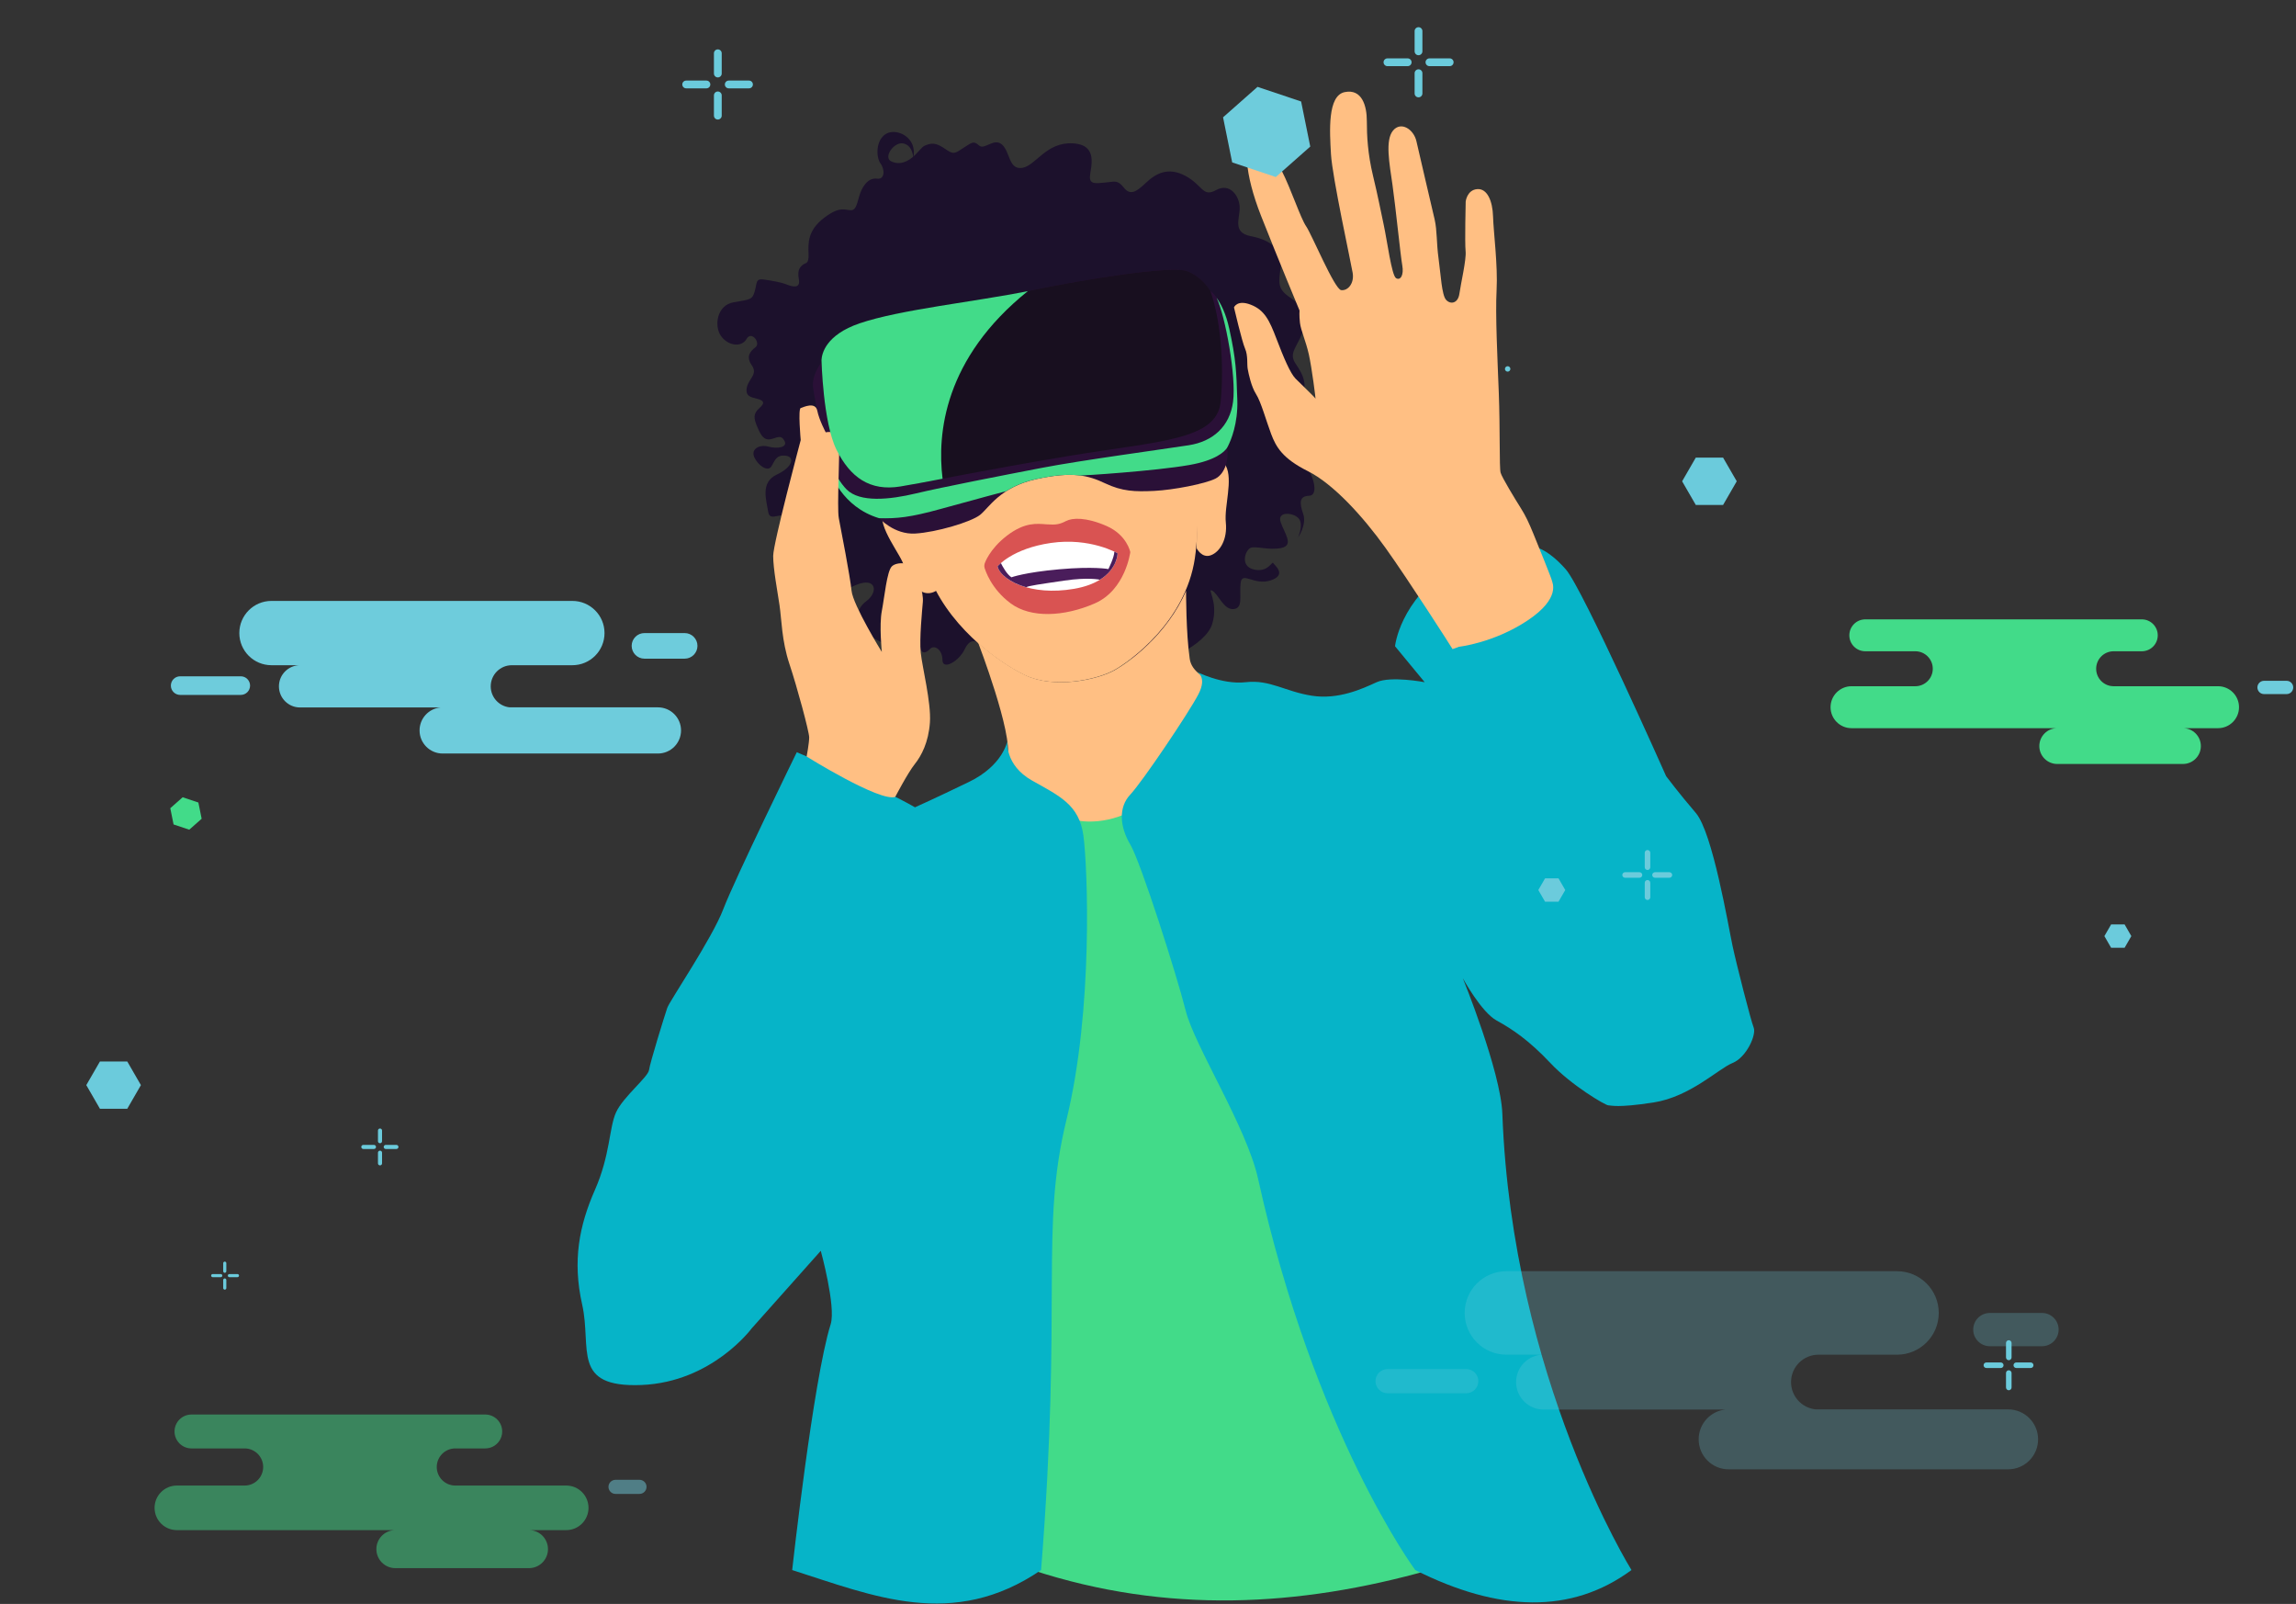
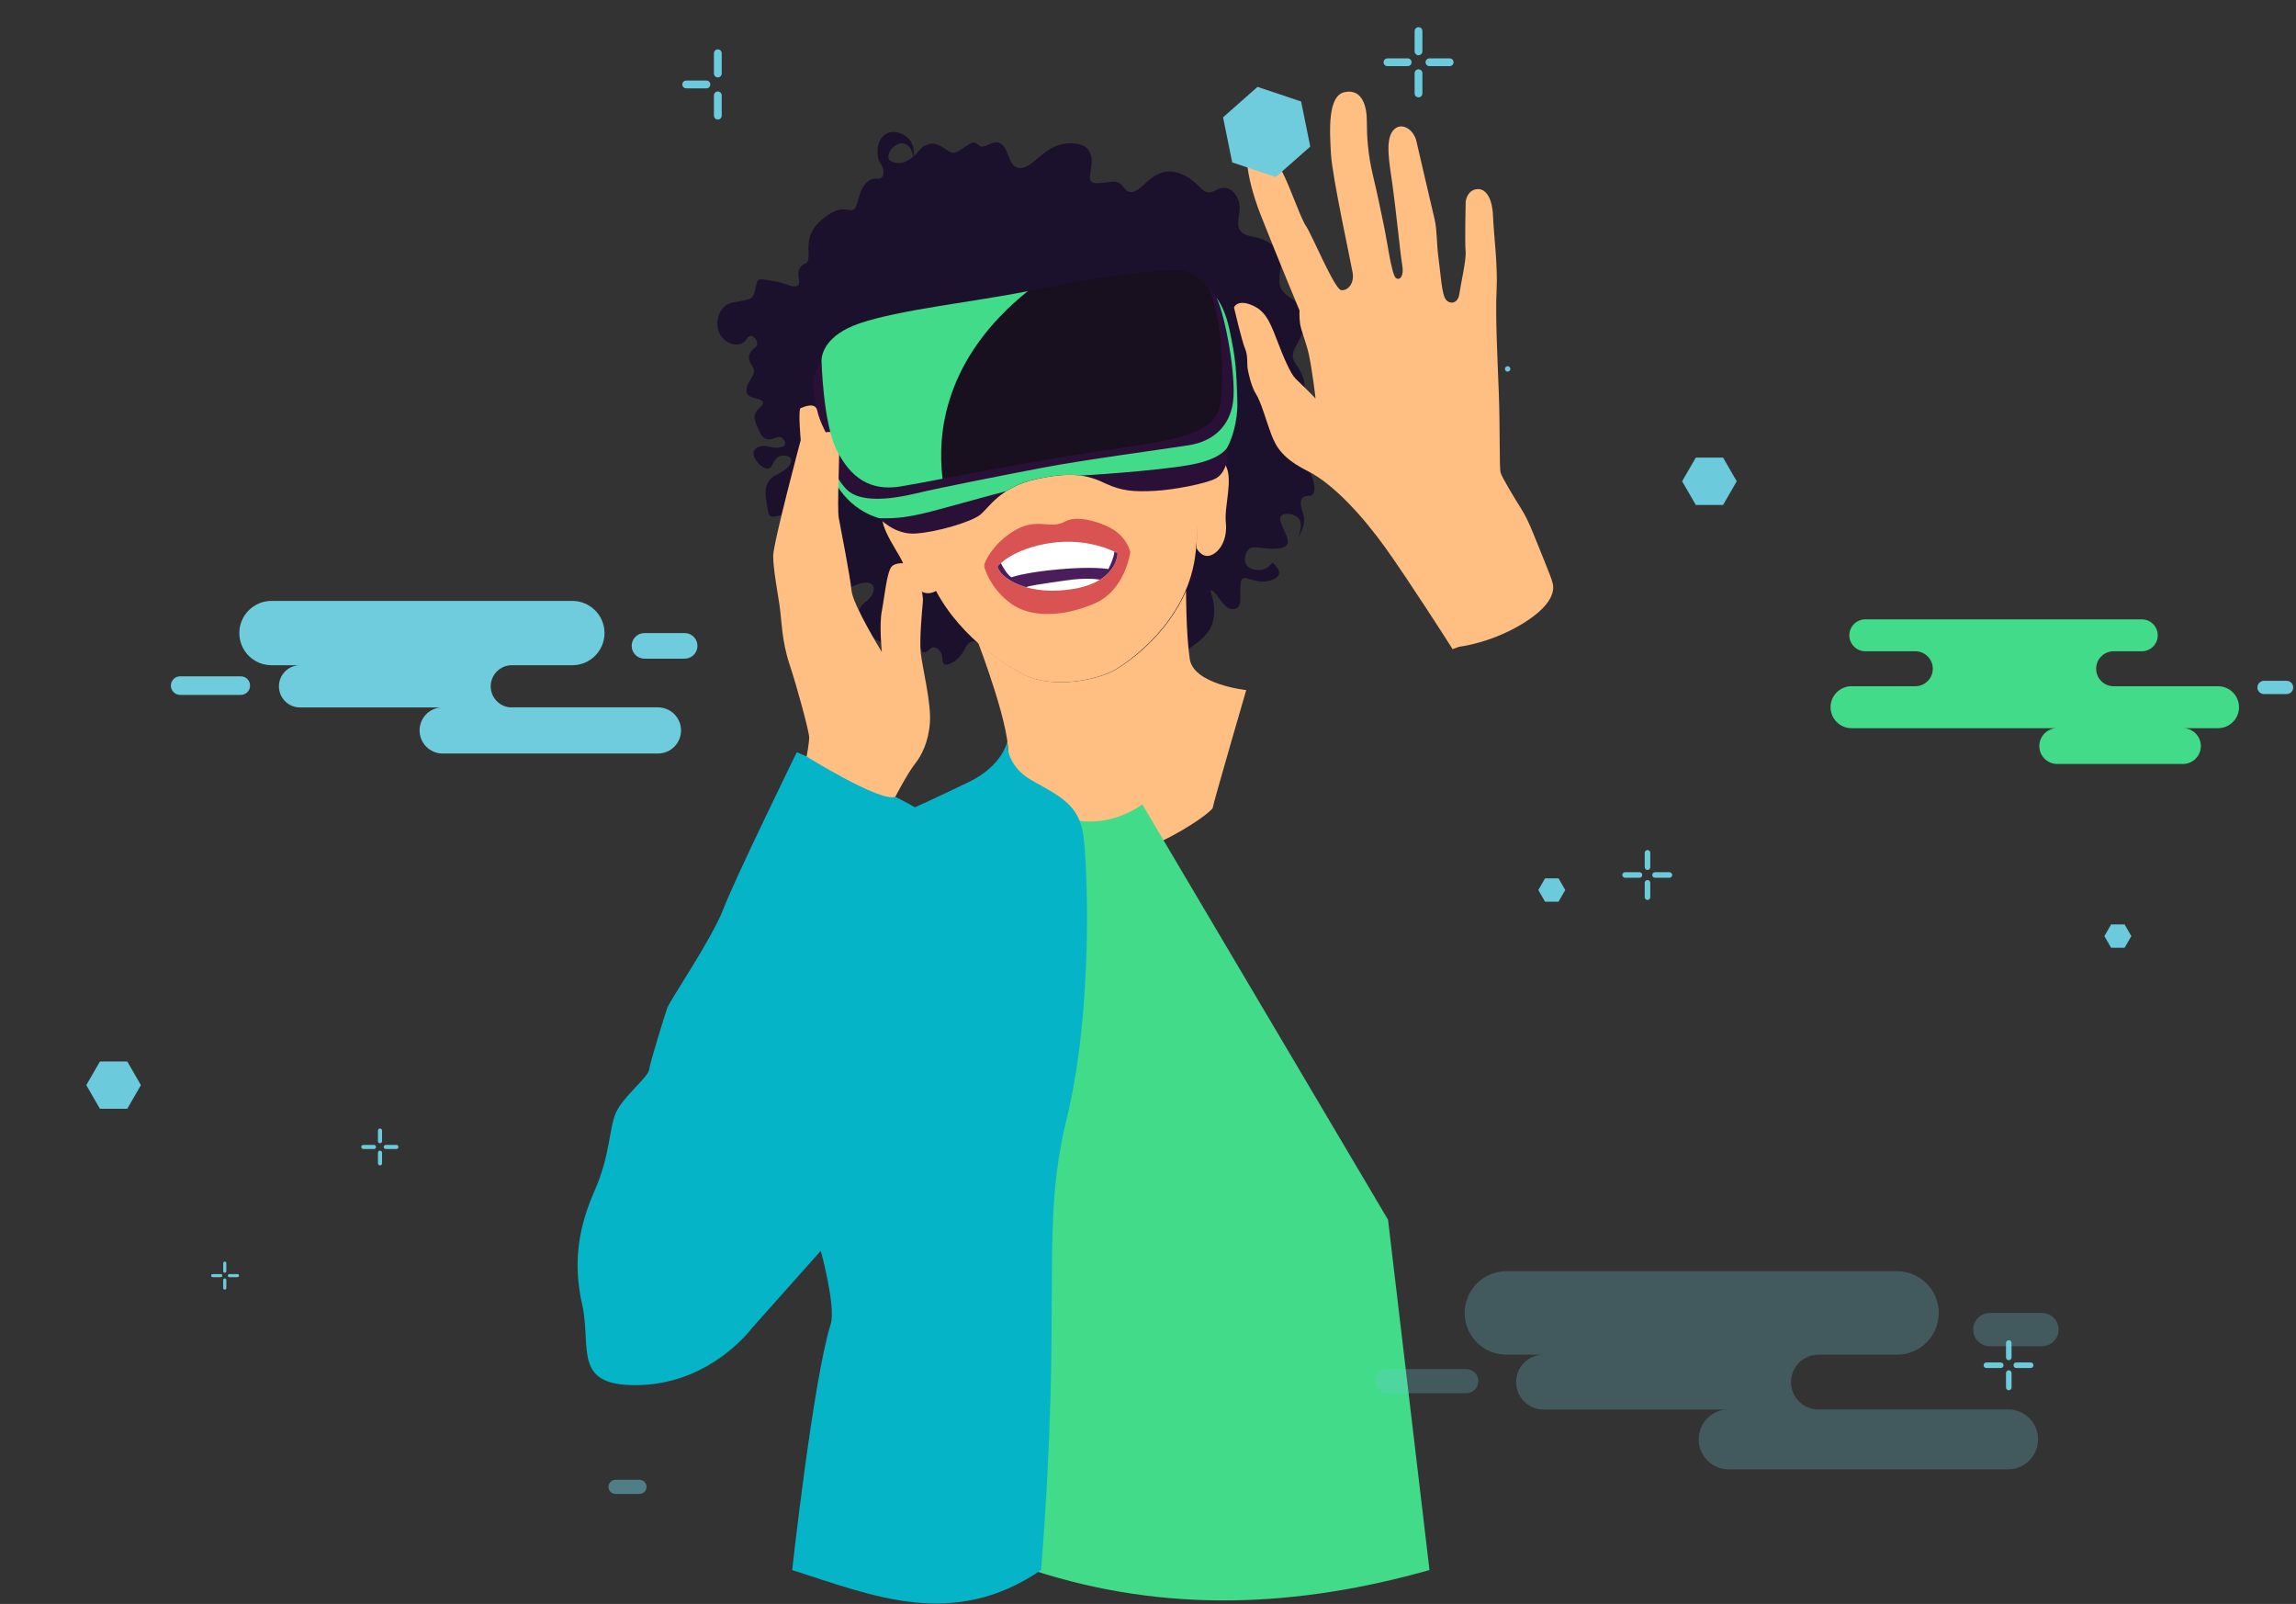
<svg xmlns="http://www.w3.org/2000/svg" width="100%" height="100%" viewBox="0 0 2228 1556" version="1.1" xml:space="preserve" style="fill-rule:evenodd;clip-rule:evenodd;stroke-miterlimit:10;">
  <rect x="0" y="0" width="2228" height="1556" fill="#333333" stroke="none" />
  <path d="M2074.5,1290.53l-1967.88,0l0,-214.933" style="fill:none;fill-rule:nonzero;stroke:#6bcbdc;stroke-width:0.01px;" />
  <path d="M1465.64,357.891c0,1.457 -1.183,2.636 -2.633,2.636c-1.461,-0 -2.639,-1.179 -2.639,-2.636c0,-1.458 1.178,-2.637 2.639,-2.637c1.45,-0 2.633,1.179 2.633,2.637Z" style="fill:#6bcbdc;fill-rule:nonzero;" />
  <path d="M334.876,860.833l-8.86,-43.744l33.448,-29.545l42.31,14.2l8.863,43.739l-33.448,29.545l-42.313,-14.195Z" style="fill:none;fill-rule:nonzero;stroke:#6bcbdc;stroke-width:0.01px;" />
  <path d="M1908.57,902.561l-8.861,-43.739l33.45,-29.55l42.311,14.2l8.861,43.739l-33.45,29.545l-42.311,-14.195Z" style="fill:none;fill-rule:nonzero;stroke:#6bcbdc;stroke-width:0.01px;" />
  <path d="M948.783,623.583c0,0 -6.75,-6.189 -12.577,6.111c-5.834,12.306 -21.662,20.634 -21.662,10.639c0,-9.994 -7.788,-15.444 -12.222,-10.639c-4.439,4.806 -9.55,4.75 -9.416,-4.383c0.127,-9.133 -6.689,-18.3 -11.684,-9.972c-5,8.333 -14.378,15.933 -33.844,3.383c-19.472,-12.544 -17.806,-27.278 -6.978,-35.322c10.833,-8.044 9.994,-19.994 -2.494,-18.044c-12.495,1.955 -23.328,13.761 -26.662,4.383c-3.327,-9.378 -4.527,-22.707 -10.177,-24.373c-5.65,-1.665 -27.911,22.378 -34.695,4.109c-6.778,-18.271 6.811,-37.068 0,-46.203c-6.805,-9.136 -19.272,4.365 -20.939,-6.761c-1.666,-11.124 -7.916,-28.51 8.334,-36.115c16.244,-7.604 17.494,-17.568 8.327,-18.364c-9.161,-0.797 -10.055,4.789 -13.555,10.462c-3.495,5.676 -13.106,-1.095 -16.6,-8.96c-3.495,-7.863 4.805,-12.668 13.761,-10.266c8.956,2.403 19.006,0.656 15.511,-5.679c-3.494,-6.333 -7.205,-2.842 -13.322,-1.529c-6.122,1.311 -9.178,-2.839 -12.889,-11.578c-3.717,-8.737 -4.372,-13.043 1.967,-18.644c6.333,-5.602 3.272,-7.567 -2.623,-9.095c-5.9,-1.53 -11.361,-2.403 -9.611,-10.922c1.745,-8.52 10.923,-12.672 4.806,-21.409c-6.117,-8.738 -1.311,-13.762 3.711,-17.693c5.022,-3.932 -3.939,-16.382 -8.85,-7.863c-4.911,8.517 -18.017,6.614 -24.789,-2.919c-6.772,-9.531 -4.15,-29.848 12.233,-32.686c16.384,-2.84 18.128,-2.403 20.534,-10.703c2.4,-8.303 0.655,-12.67 9.172,-11.36c8.522,1.31 16.383,2.62 21.844,4.805c5.462,2.184 13.545,4.345 11.795,-5.036c-1.745,-9.38 1.311,-12.001 3.933,-14.185c2.622,-2.185 5.9,-0.001 5.461,-10.705c-0.439,-10.703 -0.65,-22.717 15.073,-34.732c15.727,-12.014 20.316,-7.206 26.433,-7.425c6.117,-0.219 6.111,-12.232 10.044,-19.878c3.934,-7.646 8.523,-11.576 15.295,-10.705c6.766,0.876 7.644,-8.299 3.055,-14.634c-4.583,-6.335 -4.805,-22.717 5.245,-28.832c10.05,-6.117 31.016,3.274 26.428,23.37c-0,0 -0,-11.575 -9.173,-13.978c-9.172,-2.402 -20.316,13.325 -12.233,17.256c8.083,3.931 16.6,0.655 23.811,-6.772c7.211,-7.426 6.117,-7.864 12.667,-9.829c6.555,-1.965 11.8,1.746 18.35,6.116c6.555,4.369 8.516,1.745 16.383,-3.277c7.861,-5.023 8.956,-6.115 14.195,-1.528c5.244,4.587 14.422,-8.08 22.283,-0.872c7.867,7.207 6.333,24.462 19.444,22.499c13.106,-1.967 23.15,-25.122 48.928,-23.812c25.778,1.313 17.256,23.812 16.817,32.111c-0.434,8.301 6.555,6.554 15.072,5.898c8.522,-0.655 11.578,-3.057 17.694,4.807c6.117,7.863 11.795,4.808 21.406,-4.368c9.611,-9.174 21.711,-15.937 38.611,-6.801c16.895,9.135 16.445,21.009 29.689,13.702c13.239,-7.307 22.378,5.48 22.833,16.443c0.461,10.96 -7.716,24.735 10.961,28.316c18.678,3.584 30.984,12.717 28.967,28.967c-2.017,16.25 -3.844,21.969 9.4,30.757c13.25,8.786 17.206,20.089 11.345,34.533c-5.867,14.445 -13.173,19.47 -6.317,29.519c6.85,10.047 14.617,23.284 1.367,36.76c-13.245,13.481 -13.239,9.827 -1.367,13.481c11.872,3.652 17.455,13.243 8.955,22.834c-8.505,9.591 -9.705,12.344 -0.733,23.294c8.967,10.949 14.683,31.324 4.828,31.648c-9.856,0.323 -9.4,7.173 -5.745,17.679c3.65,10.505 -5.027,22.837 -5.027,22.837c-0,-0 5.483,-12.152 0.916,-18.179c-4.566,-6.028 -21.466,-7.855 -17.816,3.107c3.655,10.96 13.25,22.442 0.916,25.15c-12.333,2.71 -25.116,-2.251 -30.144,0c-5.028,2.253 -10.506,17.669 3.194,20.922c13.706,3.255 17.817,-8.164 18.728,-6.338c0.917,1.828 14.161,11.42 -2.283,16.898c-16.445,5.483 -27.861,-9.59 -29.228,2.745c-1.372,12.327 2.761,24.205 -6.844,25.116c-9.6,0.911 -14.773,-14.611 -20.634,-17.811c-5.866,-3.2 6.311,10.506 0,31.972c-6.322,21.467 -50.589,39.595 -57.916,36.7c-7.323,-2.9 -169.673,-18.15 -169.673,-18.15Z" style="fill:#1c112c;fill-rule:nonzero;" />
  <path d="M1162.73,442.908c-0,-0 19.544,-5.02 26.789,8.896c7.25,13.918 -1.678,38.963 -0,55.102c1.683,16.139 -5.55,28.383 -14.456,31.723c-8.905,3.337 -13.911,-6.84 -13.911,-6.84l1.578,-88.881Z" style="fill:#ffbf83;fill-rule:nonzero;" />
  <path d="M885.556,493.006c-0,0 -23.378,-13.569 -28.945,2.398c-5.561,15.968 18.922,43.973 20.595,53.901c1.666,9.928 14.855,33.706 31.355,23.767c16.506,-9.944 9.828,-32.528 8.711,-33.758c-1.111,-1.23 -31.716,-46.308 -31.716,-46.308Z" style="fill:#ffbf83;fill-rule:nonzero;" />
  <path d="M847.994,385.339c-0.916,3.654 34.706,118.75 52.067,168.991c17.356,50.242 65.767,86.781 94.083,100.481c28.317,13.7 70.334,4.567 86.778,-4.567c16.445,-9.133 69.428,-47.5 78.561,-108.701c9.134,-61.204 -3.655,-217.405 -3.655,-217.405c-0,-0 -41.106,-41.107 -141.584,-24.665c-100.483,16.443 -166.25,85.866 -166.25,85.866Z" style="fill:#ffbf83;fill-rule:nonzero;" />
  <path d="M797.089,351.533c-0,0 -9.133,11.419 -8.222,23.294c0.911,11.876 17.355,83.582 17.355,83.582c0,-0 10.506,33.341 47.045,44.303c-0,0 14.35,16.062 34.805,14.881c20.461,-1.179 54.256,-11.227 62.934,-18.077c8.677,-6.851 19.261,-26.947 54.616,-34.712c35.361,-7.764 50.434,-3.653 66.872,4.11c16.445,7.764 28.778,8.222 47.5,7.307c18.728,-0.914 49.334,-6.852 59.378,-11.874c10.05,-5.023 13.245,-20.225 11.417,-29.751c-0,0 10.961,-18.205 10.05,-46.524c-0.911,-28.316 -1.367,-39.736 -7.767,-68.966c-6.394,-29.23 -18.728,-36.996 -18.728,-36.996c0,0 -7.755,-13.701 -22.833,-19.183c-15.072,-5.48 -100.933,8.221 -150.722,18.727c-49.783,10.505 -126.517,18.269 -166.706,31.97c-40.194,13.702 -36.994,37.909 -36.994,37.909Z" style="fill:#2a1037;fill-rule:nonzero;" />
  <path d="M1151.63,262.927c-15.072,-5.48 -100.939,8.221 -150.722,18.727c-49.783,10.505 -126.517,18.269 -166.711,31.97c-32.8,11.184 -36.7,29.362 -37.028,35.667c0.006,0.174 1.428,60.744 14.65,87.195c13.245,26.49 32.267,40.27 61.811,35.435c29.539,-4.834 75.211,-14.883 162.906,-29.499c87.689,-14.614 144.322,-15.08 147.978,-52.755c3.655,-37.678 -0.456,-81.066 -10.05,-107.557c-0,0 -7.761,-13.701 -22.834,-19.183Z" style="fill:#180f1f;fill-rule:nonzero;" />
  <path d="M913.383,493.582c30.495,-8.48 62.911,-17.079 62.911,-17.079l0.017,0.018c7.311,-4.687 16.661,-8.973 29.139,-11.713c18.961,-4.165 32.067,-4.891 42.7,-3.492l0.006,-0.003c1.3,0.168 72.122,-4.27 105.922,-10.206c25.739,-4.524 34.055,-12.843 36.566,-16.556c0.056,-0.09 0.423,-0.712 1.012,-1.882c2.705,-5.37 9.75,-21.661 9.011,-44.594c-0.917,-28.316 -1.367,-39.736 -7.767,-68.966c-3.361,-15.366 -8.35,-24.761 -12.344,-30.252c8.638,18.161 19.188,76.641 16,100.812c-3.2,24.196 -19.645,38.598 -42.934,42.253c-23.294,3.654 -104.589,14.616 -142.5,21.924c-37.905,7.308 -96.828,18.726 -122.405,24.846c-25.573,6.118 -54.35,8.951 -67.139,-3.838c-12.778,-12.778 -20.484,-38.431 -20.495,-38.475c2.8,12.587 4.967,22.033 4.967,22.033c-0,0 10.506,33.341 47.044,44.303c16.9,0.456 29.789,-0.654 60.289,-9.133Z" style="fill:#42db89;fill-rule:nonzero;" />
  <rect x="0" y="0" width="0.39" height="0.382" style="fill:none;" />
  <rect x="0" y="0" width="0.387" height="0.378" style="fill:none;" />
  <rect x="0" y="0" width="0.39" height="0.391" style="fill:none;" />
  <path d="M955.461,546.787c0,-0 4.378,-13.93 21.711,-27.175c17.339,-13.246 28.989,-11.648 38.35,-10.962c9.361,0.684 12.789,-0.002 18.956,-3.198c6.166,-3.196 19.411,-3.884 39.278,4.796c19.866,8.678 23.061,25.348 23.061,25.348c-0,-0 -4.628,36.771 -34.511,49.787c-29.884,13.017 -62.084,14.384 -81.495,0c-19.411,-14.389 -24.667,-32.43 -25.35,-34.256c-0.683,-1.829 0,-4.34 0,-4.34Z" style="fill:#d95352;fill-rule:nonzero;" />
  <path d="M968,549.461c0,0 13.917,-17.29 51.944,-22.771c38.028,-5.48 64.523,10.049 64.523,10.049c-0,-0 0.222,27.172 -42.25,34.483c-42.478,7.306 -71.023,-8.811 -74.217,-21.761Z" style="fill:#fff;fill-rule:nonzero;" />
  <path d="M1084.47,536.737c-0,-0 -1.106,-0.637 -3.106,-1.588c-0.139,5.719 -5.8,16.888 -5.8,16.888c0,-0 -14.161,-2.741 -47.661,0.227c-33.506,2.971 -46.428,7.769 -46.428,7.769c-4.444,-2.844 -8.594,-10.501 -10.228,-13.774c-2.2,1.929 -3.244,3.2 -3.244,3.2c1.817,7.363 11.85,15.741 27.967,20.263c0.627,-1.255 13.894,-3.083 36.889,-6.494c22.883,-3.4 34.3,-0.895 34.472,-0.856c17.244,-10.706 17.139,-25.635 17.139,-25.635Z" style="fill:#4a1d5b;fill-rule:nonzero;" />
  <path d="M1154.51,639.3c-3.655,-24.661 -3.567,-66.228 -3.567,-66.228c-18.411,42.85 -56.105,69.739 -69.511,77.189c-16.444,9.133 -58.461,18.272 -86.777,4.567c-12.656,-6.122 -29.312,-16.811 -45.428,-31.234c0.005,0.006 34.044,88.784 28.316,110.706c-5.727,21.922 -57.838,48.417 -57.838,48.417c-0,-0 -14.917,61.2 81.627,63.027c96.539,1.828 174.945,-57.55 175.484,-62.116c0.527,-4.567 32.5,-114.184 32.5,-114.184c-0,0 -51.156,-5.477 -54.806,-30.144Z" style="fill:#ffbf83;fill-rule:nonzero;" />
  <path d="M1047.27,796.183c-0,0 29.733,6.167 61.25,-15.755l238.411,402.839l40.233,339.839c-126.472,35.638 -254.528,42.783 -385.35,-0l-67.305,-409.717l104.844,-309.667l7.917,-7.539Z" style="fill:#42db89;fill-rule:nonzero;" />
  <rect x="0" y="0" width="0.391" height="0.392" style="fill:none;" />
  <rect x="0" y="0" width="0.391" height="0.392" style="fill:none;" />
  <path d="M977.506,718.739c-0,-0 -2.8,23.317 23.861,38.383c26.666,15.072 45.833,23.367 49.944,53.439c4.111,30.078 9.75,168.533 -16.355,275.411c-26.106,106.872 -3.789,174.011 -24.695,437.122c-85.639,58.512 -163.211,24.9 -241.55,0c0,0 20.383,-184.416 37.35,-238.444c5.333,-16.994 -9.594,-71.25 -9.594,-71.25l-67.139,75.361c-0,0 -38.367,52.072 -106.872,54.811c-68.512,2.739 -47.956,-35.628 -57.55,-78.105c-9.592,-42.478 -2.739,-76.728 12.333,-110.984c15.072,-34.255 13.7,-60.289 20.55,-75.361c6.855,-15.072 31.139,-34.255 32.017,-41.105c0.866,-6.85 15.322,-53.439 17.688,-60.289c2.362,-6.85 43.467,-67.139 54.428,-95.917c10.967,-28.772 71.256,-152.089 71.256,-152.089c-0,0 82.472,34.611 114.683,53.439c0,0 19.139,-8.494 52.478,-24.661c33.339,-16.178 37.167,-39.756 37.167,-39.756" style="fill:#06b4c8;fill-rule:nonzero;" />
  <rect x="0" y="0" width="0.392" height="0.392" style="fill:none;" />
-   <path d="M1160.81,651.467c0,-0 11.317,4.255 2.089,22.066c-9.228,17.817 -54.444,84.956 -66.094,97.284c-11.645,12.333 -10.273,31.111 -0,48.439c10.277,17.333 45.2,126.95 53.777,161.2c8.573,34.255 59.15,112.961 70.228,163.055c54.761,247.656 152.495,379.572 152.495,379.572c81.122,40.795 151.655,42.911 209.855,0c0,0 -115.717,-185.35 -125.305,-442.6c-1.539,-41.189 -38.367,-131.539 -38.367,-131.539c-0,0 17.817,32.884 32.883,41.106c15.072,8.222 31.517,19.3 52.072,41.167c20.55,21.861 53.434,41.044 56.178,41.044c2.734,0 8.217,2.739 43.845,-2.739c35.622,-5.483 63.027,-32.766 76.733,-38.305c13.7,-5.539 23.289,-27.467 20.55,-34.317c-2.739,-6.85 -16.444,-60.289 -20.55,-79.472c-4.111,-19.184 -19.189,-109.617 -35.628,-128.795c-16.444,-19.183 -28.772,-35.627 -28.772,-35.627c-0,-0 -80.844,-181.895 -97.289,-200.563c-16.439,-18.668 -27.4,-20.921 -27.4,-20.921c0,-0 -31.6,-16.047 -82.944,17.767c-51.339,33.811 -55.445,77.661 -55.445,77.661l28.772,34.85c0,-0 -32.883,-6.261 -46.588,-0c-13.7,6.256 -36.995,17.211 -63.028,13.106c-26.034,-4.112 -40.589,-15.778 -63.939,-13.106c-23.35,2.661 -48.128,-10.333 -48.128,-10.333" style="fill:#06b4c8;fill-rule:nonzero;" />
  <rect x="0" y="0" width="0.392" height="0.392" style="fill:none;" />
  <path d="M1409.53,629.7c-0.644,-1.367 -43.116,-67.533 -65.039,-98.166c-21.927,-30.632 -50.7,-62.147 -75.361,-74.478c-24.666,-12.332 -30.866,-23.488 -35.594,-35.949c-4.728,-12.462 -9.889,-31.371 -14.617,-38.676c-4.722,-7.305 -7.3,-19.769 -8.161,-24.494c-0.861,-4.728 0.433,-12.893 -2.578,-19.769c-3.011,-6.875 -10.744,-39.964 -10.744,-39.964c-0,-0 3.011,-7.784 16.333,-2.603c13.317,5.181 18.045,15.065 24.922,33.114c6.878,18.049 13.323,33.326 18.478,38.581c5.156,5.251 18.906,18.144 19.339,19.433c0.428,1.289 -3.439,-29.655 -6.444,-42.974c-3.011,-13.322 -7.739,-23.207 -8.6,-30.511c-0.856,-7.305 -0.428,-12.032 -0.428,-12.032c-0,-0 -21.489,-51.567 -37.389,-91.961c-15.9,-40.396 -18.478,-73.485 -5.156,-75.634c13.323,-2.149 16.328,14.609 25.356,32.229c9.022,17.62 18.044,45.552 23.633,53.717c5.589,8.166 27.5,61.024 33.95,61.881c6.445,0.86 12.889,-6.445 11.173,-16.76c-1.723,-10.312 -19.767,-92.822 -21.056,-115.165c-1.294,-22.347 -3.439,-56.727 13.317,-60.165c16.761,-3.436 21.489,13.323 21.489,27.933c-0,14.61 0.861,31.799 6.016,53.288c5.161,21.485 6.872,31.369 10.317,47.269c3.439,15.901 7.733,49.419 12.028,51.997c4.294,2.58 7.739,-3.009 6.016,-12.462c-1.722,-9.454 -6.444,-56.725 -9.455,-77.782c-3.006,-21.055 -7.306,-43.402 0.433,-52.856c7.739,-9.454 20.2,-1.289 22.778,10.314c2.578,11.604 15.039,64.461 17.617,75.634c2.577,11.174 1.716,22.778 3.866,38.247c2.15,15.471 3.011,35.237 7.306,39.965c4.3,4.727 11.605,3.44 12.894,-6.017c1.289,-9.454 6.878,-33.088 6.017,-41.254c-0.861,-8.165 0.089,-48.128 0.089,-48.128c-0,-0 1.2,-11.176 11.083,-12.035c9.883,-0.858 15.039,11.604 15.472,26.645c0.428,15.04 4.723,47.269 3.434,71.332c-1.289,24.066 0.861,66.18 2.15,100.128c1.289,33.949 0.433,72.194 1.722,76.921c1.289,4.728 14.178,25.784 19.333,33.949c5.161,8.166 8.167,14.791 12.461,25.231c4.3,10.438 18.05,44.388 18.05,45.677c0,1.289 9.328,16.567 -23.555,38.489c-32.884,21.922 -66.684,25.578 -66.684,25.578l-6.211,2.283Z" style="fill:#ffbf83;fill-rule:nonzero;" />
  <path d="M868.706,773.083c-0,0 12.294,-23.477 18.872,-31.7c6.572,-8.222 13.428,-21.239 14.794,-40.422c1.372,-19.183 -7.533,-54.122 -8.905,-67.828c-1.373,-13.7 1.311,-40.283 2.055,-49.322c0.745,-9.044 -4.928,-24.322 -7.944,-31.345c-3.017,-7.023 -17.406,-7.838 -22.2,-2.977c-4.795,4.861 -7.028,29.522 -9.678,43.228c-2.656,13.7 0,39.733 0,39.733c0,0 -28,-45.444 -29.372,-59.372c-1.372,-13.934 -10.278,-59.433 -12.334,-70.251c-2.055,-10.821 1.373,-65.629 0,-75.905c-1.366,-10.276 -12.727,-7.536 -12.727,-7.536c-0,0 -6.35,-11.808 -8.167,-20.887c-1.817,-9.078 -13.356,-3.57 -16.1,-2.647c-2.739,0.927 0,31.07 0,31.07c0,0 -26.717,100.11 -26.717,112.4c0,12.287 4.111,34.211 6.167,47.911c2.05,13.706 2.05,34.256 9.589,56.867c7.533,22.606 19.183,65.767 19.183,71.25c0,5.478 -2.478,18.572 -2.478,18.572c0,0 70.795,44.145 85.962,39.161Z" style="fill:#ffbf83;fill-rule:nonzero;" />
  <path d="M997.4,282.403c-49.817,10.144 -123.933,17.864 -163.2,31.249c-32.8,11.184 -36.7,29.361 -37.028,35.666c0.006,0.174 1.428,60.743 14.65,87.194c13.245,26.49 32.267,40.271 61.806,35.436c11,-1.8 24.233,-4.322 41.033,-7.534c-5.4,-43.571 1.411,-116.658 82.739,-182.011Z" style="fill:#42db89;fill-rule:nonzero;" />
  <path d="M1222.22,237.916l-91.772,-60.853l6.811,-109.903l98.583,-49.052l91.778,60.851l-6.816,109.905l-98.584,49.052Z" style="fill:none;fill-rule:nonzero;stroke:#c469aa;stroke-width:0.01px;" />
  <path d="M1195.86,157.565l-841.928,670.207l432.433,558.767" style="fill:none;fill-rule:nonzero;stroke:#6bcbdc;stroke-width:0.01px;" />
  <path d="M1483.26,1248.85l454.133,-373.067l156.573,151.506" style="fill:none;fill-rule:nonzero;stroke:#6bcbdc;stroke-width:0.01px;" />
  <path d="M2092.29,1237.51l-61.661,-33.339l-1.966,-70.056l59.7,-36.739l61.655,33.328l1.967,70.067l-59.695,36.739Z" style="fill:none;fill-rule:nonzero;stroke:#6bcbdc;stroke-width:0.01px;" />
  <path d="M2021.15,1251.46l-35.917,-19.412l-3.461,-123.25l105.028,-64.627" style="fill:none;fill-rule:nonzero;stroke:#6bcbdc;stroke-width:0.01px;" />
  <path d="M2125.09,1064.72l70.439,38.077l3.461,123.25l-105.011,64.634" style="fill:none;fill-rule:nonzero;stroke:#6bcbdc;stroke-width:0.01px;" />
  <path d="M2091.8,1222.19l-48.2,-26.061l-1.539,-54.756l46.661,-28.716l48.2,26.05l1.534,54.766l-46.656,28.717Z" style="fill:none;fill-rule:nonzero;" />
  <path d="M2094.97,1267.74l-2.134,1.317l-2.205,-1.195" style="fill:none;fill-rule:nonzero;" />
  <path d="M2086.32,1265.42l-78.311,-42.334" style="fill:none;fill-rule:nonzero;" />
  <path d="M2005.82,1221.89l-2.2,-1.189l-0.073,-2.506" style="fill:none;fill-rule:nonzero;" />
  <path d="M2003.26,1213.11l-2.5,-88.973" style="fill:none;fill-rule:nonzero;" />
  <path d="M2000.82,1121.6l-0.066,-2.506l2.133,-1.311" style="fill:none;fill-rule:nonzero;" />
  <path d="M2007.45,1115.11l75.822,-46.656" style="fill:none;fill-rule:nonzero;" />
  <path d="M2085.05,1067.11l2.128,-1.312l2.205,1.195" style="fill:none;fill-rule:nonzero;" />
  <path d="M2093.98,1069.42l78.306,42.334" style="fill:none;fill-rule:nonzero;" />
  <path d="M2174.37,1112.97l2.205,1.194l0.067,2.5" style="fill:none;fill-rule:nonzero;" />
  <path d="M2177.16,1121.73l2.495,88.978" style="fill:none;fill-rule:nonzero;" />
  <path d="M2179.78,1213.24l0.072,2.5l-2.133,1.312" style="fill:none;fill-rule:nonzero;" />
  <path d="M2173.14,1219.73l-75.811,46.656" style="fill:none;fill-rule:nonzero;" />
  <path d="M2127.93,1059.88c-0,-3.977 -3.228,-7.205 -7.206,-7.205c-3.972,-0 -7.2,3.228 -7.2,7.205c0,3.973 3.228,7.2 7.2,7.2c3.978,0 7.206,-3.227 7.206,-7.2Z" style="fill:none;stroke:#6bcbdc;stroke-width:0.01px;" />
  <path d="M2093.7,1290.52c0,-5.311 -4.317,-9.628 -9.628,-9.628c-5.316,0 -9.633,4.317 -9.633,9.628c-0,5.317 4.317,9.634 9.633,9.634c5.311,-0 9.628,-4.317 9.628,-9.634Z" style="fill:none;stroke:#6bcbdc;stroke-width:0.01px;" />
-   <path d="M168.429,799.778l-3.188,-15.734l12.031,-10.627l15.222,5.105l3.188,15.734l-12.033,10.627l-15.22,-5.105Z" style="fill:#42db89;fill-rule:nonzero;" />
  <path d="M1380.28,49.798c0,2.087 -1.694,3.777 -3.783,3.777c-2.083,0 -3.772,-1.69 -3.772,-3.777l-0,-19.644c-0,-2.085 1.689,-3.777 3.772,-3.777c2.089,0 3.783,1.692 3.783,3.777l0,19.644Z" style="fill:#6bcbdc;fill-rule:nonzero;" />
  <path d="M1380.28,90.654c0,2.088 -1.694,3.777 -3.783,3.777c-2.083,0 -3.772,-1.689 -3.772,-3.777l-0,-19.643c-0,-2.086 1.689,-3.777 3.772,-3.777c2.089,-0 3.783,1.691 3.783,3.777l0,19.643Z" style="fill:#6bcbdc;fill-rule:nonzero;" />
  <path d="M1387.11,64.181c-2.089,0 -3.778,-1.692 -3.778,-3.779c0,-2.085 1.689,-3.775 3.778,-3.775l19.645,0c2.083,0 3.772,1.69 3.772,3.775c-0,2.087 -1.689,3.779 -3.772,3.779l-19.645,0Z" style="fill:#6bcbdc;fill-rule:nonzero;" />
  <path d="M1346.36,64.181c-2.089,0 -3.778,-1.692 -3.778,-3.779c0,-2.085 1.689,-3.775 3.778,-3.775l19.645,0c2.083,0 3.772,1.69 3.772,3.775c-0,2.087 -1.689,3.779 -3.772,3.779l-19.645,0Z" style="fill:#6bcbdc;fill-rule:nonzero;" />
  <path d="M219.618,1233.24c-0,0.834 -0.676,1.512 -1.51,1.512c-0.833,-0 -1.509,-0.678 -1.509,-1.512l-0,-7.85c-0,-0.833 0.676,-1.511 1.509,-1.511c0.834,0 1.51,0.678 1.51,1.511l-0,7.85Z" style="fill:#6bcbdc;fill-rule:nonzero;" />
  <path d="M219.618,1249.57c-0,0.834 -0.676,1.506 -1.51,1.506c-0.833,-0 -1.509,-0.672 -1.509,-1.506l-0,-7.85c-0,-0.833 0.676,-1.511 1.509,-1.511c0.834,0 1.51,0.678 1.51,1.511l-0,7.85Z" style="fill:#6bcbdc;fill-rule:nonzero;" />
  <path d="M222.574,1238.98c-0.834,-0 -1.509,-0.678 -1.509,-1.511c-0,-0.834 0.675,-1.511 1.509,-1.511l7.85,-0c0.835,-0 1.51,0.677 1.51,1.511c-0,0.833 -0.675,1.511 -1.51,1.511l-7.85,-0Z" style="fill:#6bcbdc;fill-rule:nonzero;" />
  <path d="M206.386,1238.98c-0.835,-0 -1.51,-0.678 -1.51,-1.511c0,-0.834 0.675,-1.511 1.51,-1.511l7.85,-0c0.833,-0 1.509,0.677 1.509,1.511c0,0.833 -0.676,1.511 -1.509,1.511l-7.85,-0Z" style="fill:#6bcbdc;fill-rule:nonzero;" />
  <path d="M700.339,71.323c-0,2.088 -1.695,3.779 -3.778,3.779c-2.089,-0 -3.778,-1.691 -3.778,-3.779l0,-19.643c0,-2.086 1.689,-3.776 3.778,-3.776c2.083,0 3.778,1.69 3.778,3.776l-0,19.643Z" style="fill:#6bcbdc;fill-rule:nonzero;" />
  <path d="M700.339,112.181c-0,2.086 -1.695,3.777 -3.778,3.777c-2.089,0 -3.778,-1.691 -3.778,-3.777l0,-19.643c0,-2.087 1.689,-3.777 3.778,-3.777c2.083,0 3.778,1.69 3.778,3.777l-0,19.643Z" style="fill:#6bcbdc;fill-rule:nonzero;" />
-   <path d="M707.167,85.707c-2.089,-0 -3.778,-1.69 -3.778,-3.778c-0,-2.086 1.689,-3.775 3.778,-3.775l19.644,0c2.089,0 3.772,1.689 3.772,3.775c0,2.088 -1.683,3.778 -3.772,3.778l-19.644,-0Z" style="fill:#6bcbdc;fill-rule:nonzero;" />
  <path d="M665.861,85.707c-2.089,-0 -3.783,-1.69 -3.783,-3.778c-0,-2.086 1.694,-3.775 3.783,-3.775l19.645,0c2.083,0 3.772,1.689 3.772,3.775c-0,2.088 -1.689,3.778 -3.772,3.778l-19.645,-0Z" style="fill:#6bcbdc;fill-rule:nonzero;" />
  <path d="M370.738,1107.07c-0,1.094 -0.889,1.983 -1.985,1.983c-1.097,0 -1.986,-0.889 -1.986,-1.983l0,-10.328c0,-1.095 0.889,-1.983 1.986,-1.983c1.096,-0 1.985,0.888 1.985,1.983l-0,10.328Z" style="fill:#6bcbdc;fill-rule:nonzero;" />
  <path d="M370.738,1128.56c-0,1.095 -0.889,1.983 -1.985,1.983c-1.097,0 -1.986,-0.888 -1.986,-1.983l0,-10.328c0,-1.094 0.889,-1.983 1.986,-1.983c1.096,0 1.985,0.889 1.985,1.983l-0,10.328Z" style="fill:#6bcbdc;fill-rule:nonzero;" />
  <path d="M374.333,1114.63c-1.097,0 -1.984,-0.883 -1.984,-1.983c0,-1.094 0.887,-1.983 1.984,-1.983l10.325,-0c1.097,-0 1.985,0.889 1.985,1.983c-0,1.1 -0.888,1.983 -1.985,1.983l-10.325,0Z" style="fill:#6bcbdc;fill-rule:nonzero;" />
  <path d="M352.563,1114.63c-1.097,0 -1.985,-0.883 -1.985,-1.983c-0,-1.094 0.888,-1.983 1.985,-1.983l10.325,-0c1.095,-0 1.985,0.889 1.985,1.983c-0,1.1 -0.89,1.983 -1.985,1.983l-10.325,0Z" style="fill:#6bcbdc;fill-rule:nonzero;" />
  <path d="M1601.41,841.289c0,1.483 -1.211,2.694 -2.689,2.694c-1.489,0 -2.7,-1.211 -2.7,-2.694l0,-14c0,-1.483 1.211,-2.689 2.7,-2.689c1.478,-0 2.689,1.206 2.689,2.689l0,14Z" style="fill:#6bcbdc;fill-rule:nonzero;" />
  <path d="M1601.41,870.389c0,1.489 -1.211,2.689 -2.689,2.689c-1.489,-0 -2.7,-1.2 -2.7,-2.689l0,-14c0,-1.489 1.211,-2.689 2.7,-2.689c1.478,-0 2.689,1.2 2.689,2.689l0,14Z" style="fill:#6bcbdc;fill-rule:nonzero;" />
  <path d="M1605.98,851.511c-1.489,0 -2.695,-1.205 -2.695,-2.689c0,-1.489 1.206,-2.694 2.695,-2.694l14,-0c1.483,-0 2.689,1.205 2.689,2.694c-0,1.484 -1.206,2.689 -2.689,2.689l-14,0Z" style="fill:#6bcbdc;fill-rule:nonzero;" />
  <path d="M1576.94,851.511c-1.483,0 -2.688,-1.205 -2.688,-2.689c-0,-1.489 1.205,-2.694 2.688,-2.694l14.006,-0c1.483,-0 2.689,1.205 2.689,2.694c-0,1.484 -1.206,2.689 -2.689,2.689l-14.006,0Z" style="fill:#6bcbdc;fill-rule:nonzero;" />
  <path d="M1951.99,1316.84c0,1.489 -1.211,2.695 -2.694,2.695c-1.489,-0 -2.694,-1.206 -2.694,-2.695l-0,-14c-0,-1.483 1.205,-2.688 2.694,-2.688c1.483,-0 2.694,1.205 2.694,2.688l0,14Z" style="fill:#6bcbdc;fill-rule:nonzero;" />
  <path d="M1951.99,1345.98c0,1.489 -1.211,2.694 -2.694,2.694c-1.489,0 -2.694,-1.205 -2.694,-2.694l-0,-14c-0,-1.484 1.205,-2.689 2.694,-2.689c1.483,-0 2.694,1.205 2.694,2.689l0,14Z" style="fill:#6bcbdc;fill-rule:nonzero;" />
  <path d="M1956.56,1327.1c-1.489,-0 -2.695,-1.2 -2.695,-2.689c0,-1.489 1.206,-2.694 2.695,-2.694l14,-0c1.483,-0 2.688,1.205 2.688,2.694c0,1.489 -1.205,2.689 -2.688,2.689l-14,-0Z" style="fill:#6bcbdc;fill-rule:nonzero;" />
  <path d="M1927.53,1327.1c-1.489,-0 -2.695,-1.2 -2.695,-2.689c0,-1.489 1.206,-2.694 2.695,-2.694l14,-0c1.483,-0 2.689,1.205 2.689,2.694c-0,1.489 -1.206,2.689 -2.689,2.689l-14,-0Z" style="fill:#6bcbdc;fill-rule:nonzero;" />
-   <path d="M1506.09,176.519c0,-12.618 -10.244,-22.862 -22.861,-22.862c-12.616,0 -22.861,10.244 -22.861,22.862c0,12.617 10.245,22.86 22.861,22.86c12.617,0 22.861,-10.243 22.861,-22.86Z" style="fill:none;stroke:#6bcbdc;stroke-width:0.01px;" />
  <path d="M353.318,1004.29c0,-12.622 -10.244,-22.861 -22.862,-22.861c-12.618,0 -22.862,10.239 -22.862,22.861c-0,12.617 10.244,22.862 22.862,22.862c12.618,-0 22.862,-10.245 22.862,-22.862Z" style="fill:none;stroke:#6bcbdc;stroke-width:0.01px;" />
  <path d="M1499.29,874.739l-6.539,-11.322l6.539,-11.323l13.072,0l6.539,11.323l-6.539,11.322l-13.072,-0Z" style="fill:#6bcbdc;fill-rule:nonzero;" />
  <path d="M2048.6,919.433l-6.539,-11.322l6.539,-11.322l13.078,-0l6.533,11.322l-6.533,11.322l-13.078,0Z" style="fill:#6bcbdc;fill-rule:nonzero;" />
  <path d="M1645.56,489.843l-13.25,-22.95l13.25,-22.948l26.5,-0l13.25,22.948l-13.25,22.95l-26.5,-0Z" style="fill:#6bcbdc;fill-rule:nonzero;" />
  <path d="M96.987,1075.62l-13.249,-22.95l13.249,-22.945l26.5,0l13.25,22.945l-13.25,22.95l-26.5,-0Z" style="fill:#6bcbdc;fill-rule:nonzero;" />
  <g opacity="0.7">
-     <path d="M549.463,1441.13l-107.635,-0c-9.949,-0 -18.014,-8.067 -18.014,-18.017c-0,-9.944 8.065,-18.011 18.014,-18.011l29.049,0c9.079,0 16.438,-7.361 16.438,-16.439c0,-9.078 -7.359,-16.439 -16.438,-16.439l-285.073,0c-9.079,0 -16.437,7.361 -16.437,16.439c-0,9.078 7.358,16.439 16.437,16.439l51.565,0c9.949,0 18.014,8.067 18.014,18.011c-0,9.95 -8.065,18.017 -18.014,18.017l-65.752,-0c-11.939,-0 -21.617,9.678 -21.617,21.616c0,11.939 9.678,21.617 21.617,21.617l212.049,0c-10.187,0 -18.444,8.256 -18.444,18.445c0,10.183 8.257,18.438 18.444,18.438l129.636,0c10.184,0 18.441,-8.255 18.441,-18.438c0,-10.189 -8.257,-18.445 -18.441,-18.445l36.161,0c11.937,0 21.615,-9.678 21.615,-21.617c-0,-11.938 -9.678,-21.616 -21.615,-21.616Z" style="fill:#42db89;fill-opacity:0.7;fill-rule:nonzero;" />
    <path d="M620.533,1435.55l-23.227,0c-3.784,0 -6.85,3.067 -6.85,6.844c-0,3.784 3.066,6.85 6.85,6.85l23.227,0c3.784,0 6.85,-3.066 6.85,-6.85c0,-3.777 -3.066,-6.844 -6.85,-6.844Z" style="fill:#6eccdc;fill-opacity:0.7;fill-rule:nonzero;" />
  </g>
  <path d="M2152.35,665.706l-101.317,-0c-9.361,-0 -16.955,-7.589 -16.955,-16.956c-0,-9.367 7.594,-16.956 16.955,-16.956l27.345,0c8.544,0 15.472,-6.927 15.472,-15.477c0,-8.545 -6.928,-15.473 -15.472,-15.473l-268.339,0c-8.545,0 -15.472,6.928 -15.472,15.473c-0,8.55 6.927,15.477 15.472,15.477l48.539,0c9.366,0 16.961,7.589 16.961,16.956c-0,9.367 -7.595,16.956 -16.961,16.956l-61.889,-0c-11.239,-0 -20.35,9.111 -20.35,20.35c-0,11.233 9.111,20.344 20.35,20.344l199.594,-0c-9.583,-0 -17.355,7.772 -17.355,17.361c-0,9.589 7.772,17.361 17.355,17.361l122.028,0c9.589,0 17.361,-7.772 17.361,-17.361c0,-9.589 -7.772,-17.361 -17.361,-17.361l34.039,-0c11.239,-0 20.35,-9.111 20.35,-20.344c0,-11.239 -9.111,-20.35 -20.35,-20.35Z" style="fill:#42db89;fill-rule:nonzero;" />
  <path d="M2218.87,660.439l-21.866,-0c-3.562,-0 -6.45,2.889 -6.45,6.45c-0,3.561 2.888,6.444 6.45,6.444l21.866,0c3.561,0 6.445,-2.883 6.445,-6.444c-0,-3.561 -2.884,-6.45 -6.445,-6.45Z" style="fill:#6eccdc;fill-rule:nonzero;" />
  <g opacity="0.5">
    <path d="M1948.66,1367.23l-186.812,0c-13.4,-1.372 -23.861,-12.694 -23.861,-26.455c0,-14.695 11.911,-26.6 26.6,-26.6l76.25,-0c22.361,-0 40.489,-18.128 40.489,-40.489c0,-22.361 -18.128,-40.489 -40.489,-40.489l-379.05,0c-22.361,0 -40.489,18.128 -40.489,40.489c0,22.361 18.128,40.489 40.489,40.489l36,-0c-14.689,-0 -26.594,11.905 -26.594,26.6c-0,14.689 11.905,26.594 26.594,26.594l176.856,0c-14.75,1.4 -26.289,13.811 -26.289,28.928c0,16.056 13.011,29.072 29.067,29.072l271.239,0c16.055,0 29.066,-13.016 29.066,-29.072c0,-16.05 -13.011,-29.067 -29.066,-29.067Z" style="fill:#6eccdc;fill-opacity:0.5;fill-rule:nonzero;" />
    <path d="M1981.54,1273.71l-50.639,-0c-8.9,-0 -16.117,7.216 -16.117,16.116c0,8.906 7.217,16.122 16.117,16.122l50.639,0c8.9,0 16.117,-7.216 16.117,-16.122c-0,-8.9 -7.217,-16.116 -16.117,-16.116Z" style="fill:#6eccdc;fill-opacity:0.5;fill-rule:nonzero;" />
    <path d="M1422.83,1328.14l-76.339,-0c-6.478,-0 -11.722,5.25 -11.722,11.722c-0,6.472 5.244,11.722 11.722,11.722l76.339,0c6.472,0 11.722,-5.25 11.722,-11.722c0,-6.472 -5.25,-11.722 -11.722,-11.722Z" style="fill:#6eccdc;fill-opacity:0.5;fill-rule:nonzero;" />
  </g>
  <path d="M638.478,686.194l-143.909,0c-10.322,-1.055 -18.377,-9.772 -18.377,-20.377c-0,-11.317 9.174,-20.489 20.488,-20.489l58.739,-0c17.225,-0 31.192,-13.961 31.192,-31.189c0,-17.228 -13.967,-31.189 -31.192,-31.189l-291.998,-0c-17.226,-0 -31.19,13.961 -31.19,31.189c-0,17.228 13.964,31.189 31.19,31.189l27.733,-0c-11.316,-0 -20.49,9.172 -20.49,20.489c0,11.316 9.174,20.489 20.49,20.489l136.239,-0c-11.363,1.077 -20.253,10.638 -20.253,22.288c-0,12.367 10.024,22.395 22.393,22.395l208.945,-0c12.366,-0 22.394,-10.028 22.394,-22.395c0,-12.366 -10.028,-22.4 -22.394,-22.4Z" style="fill:#6eccdc;fill-rule:nonzero;" />
  <path d="M664.378,614.139l-39.011,-0c-6.856,-0 -12.411,5.561 -12.411,12.417c-0,6.855 5.555,12.416 12.411,12.416l39.011,0c6.855,0 12.416,-5.561 12.416,-12.416c0,-6.856 -5.561,-12.417 -12.416,-12.417Z" style="fill:#6eccdc;fill-rule:nonzero;" />
  <path d="M233.636,656.078l-58.807,-0c-4.988,-0 -9.03,4.044 -9.03,9.033c-0,4.989 4.042,9.028 9.03,9.028l58.807,-0c4.988,-0 9.03,-4.039 9.03,-9.028c0,-4.989 -4.042,-9.033 -9.03,-9.033Z" style="fill:#6eccdc;fill-rule:nonzero;" />
  <path d="M106.624,1075.59l270.77,-200.577" style="fill:none;fill-rule:nonzero;stroke:#6bcbdc;stroke-width:0.01px;" />
  <path d="M1195.69,157.546l-8.856,-43.742l33.445,-29.544l42.311,14.197l8.861,43.739l-33.444,29.543l-42.317,-14.193Z" style="fill:#6eccdc;fill-rule:nonzero;" />
</svg>